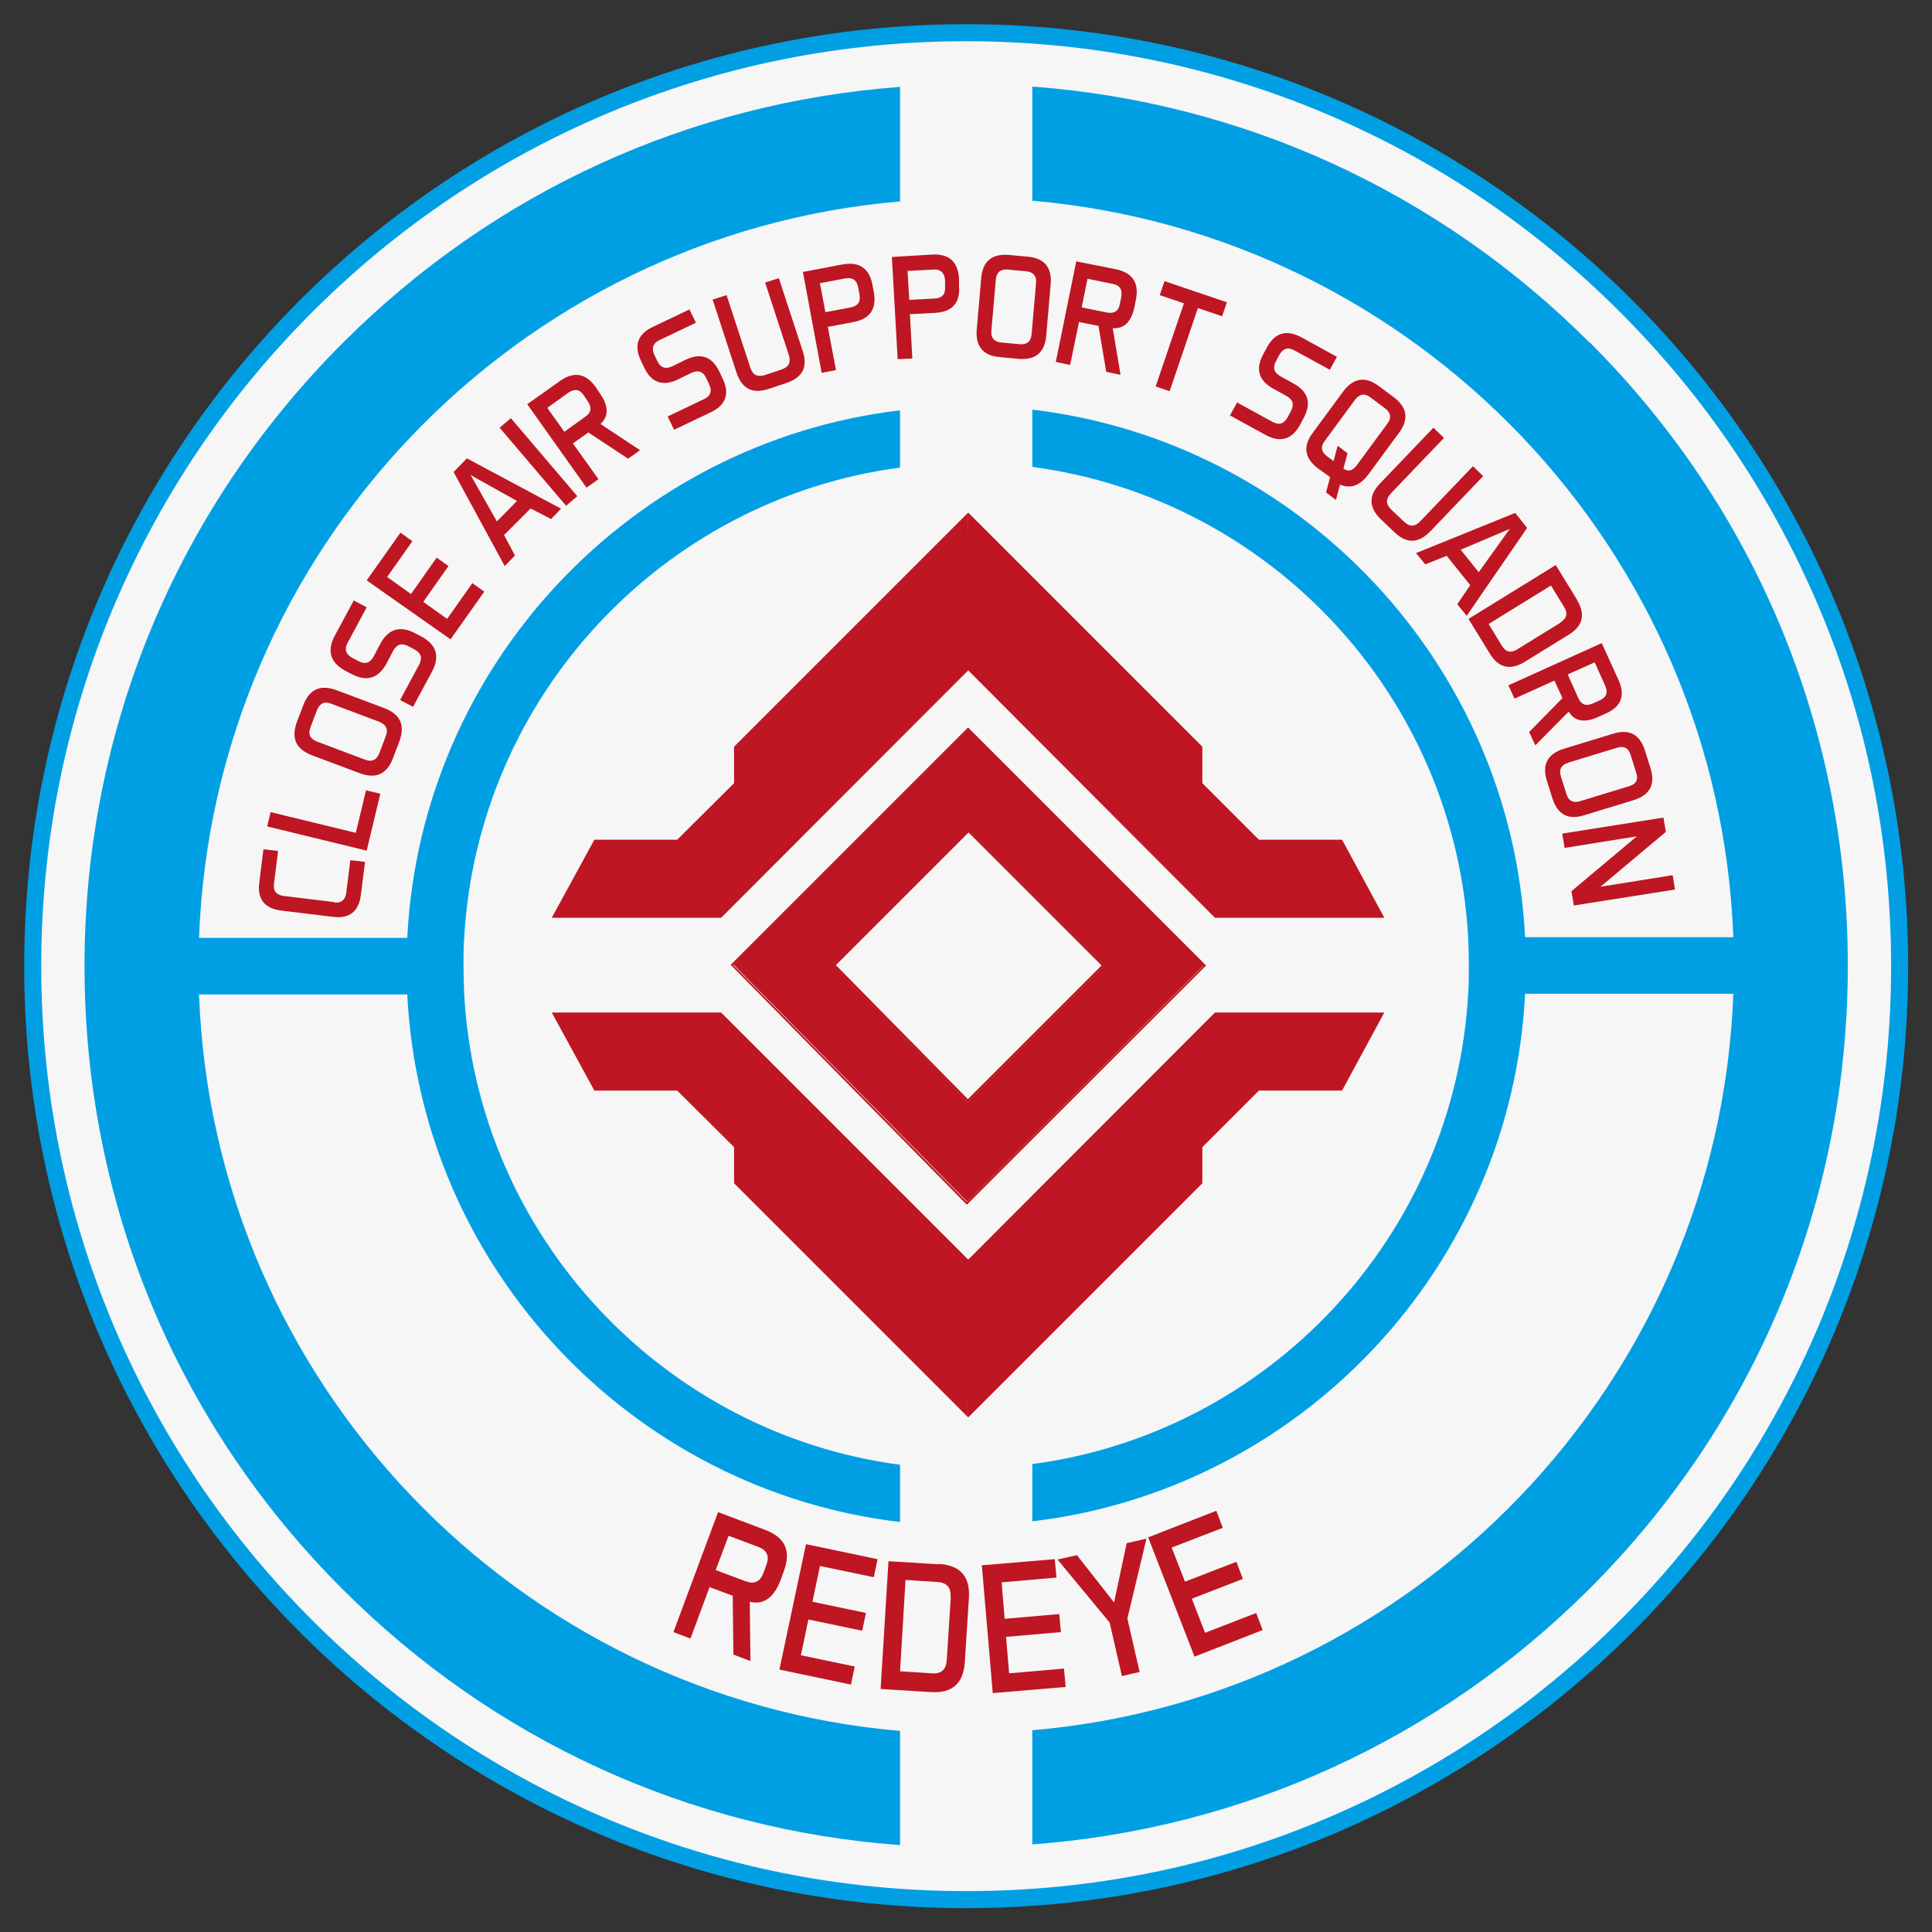
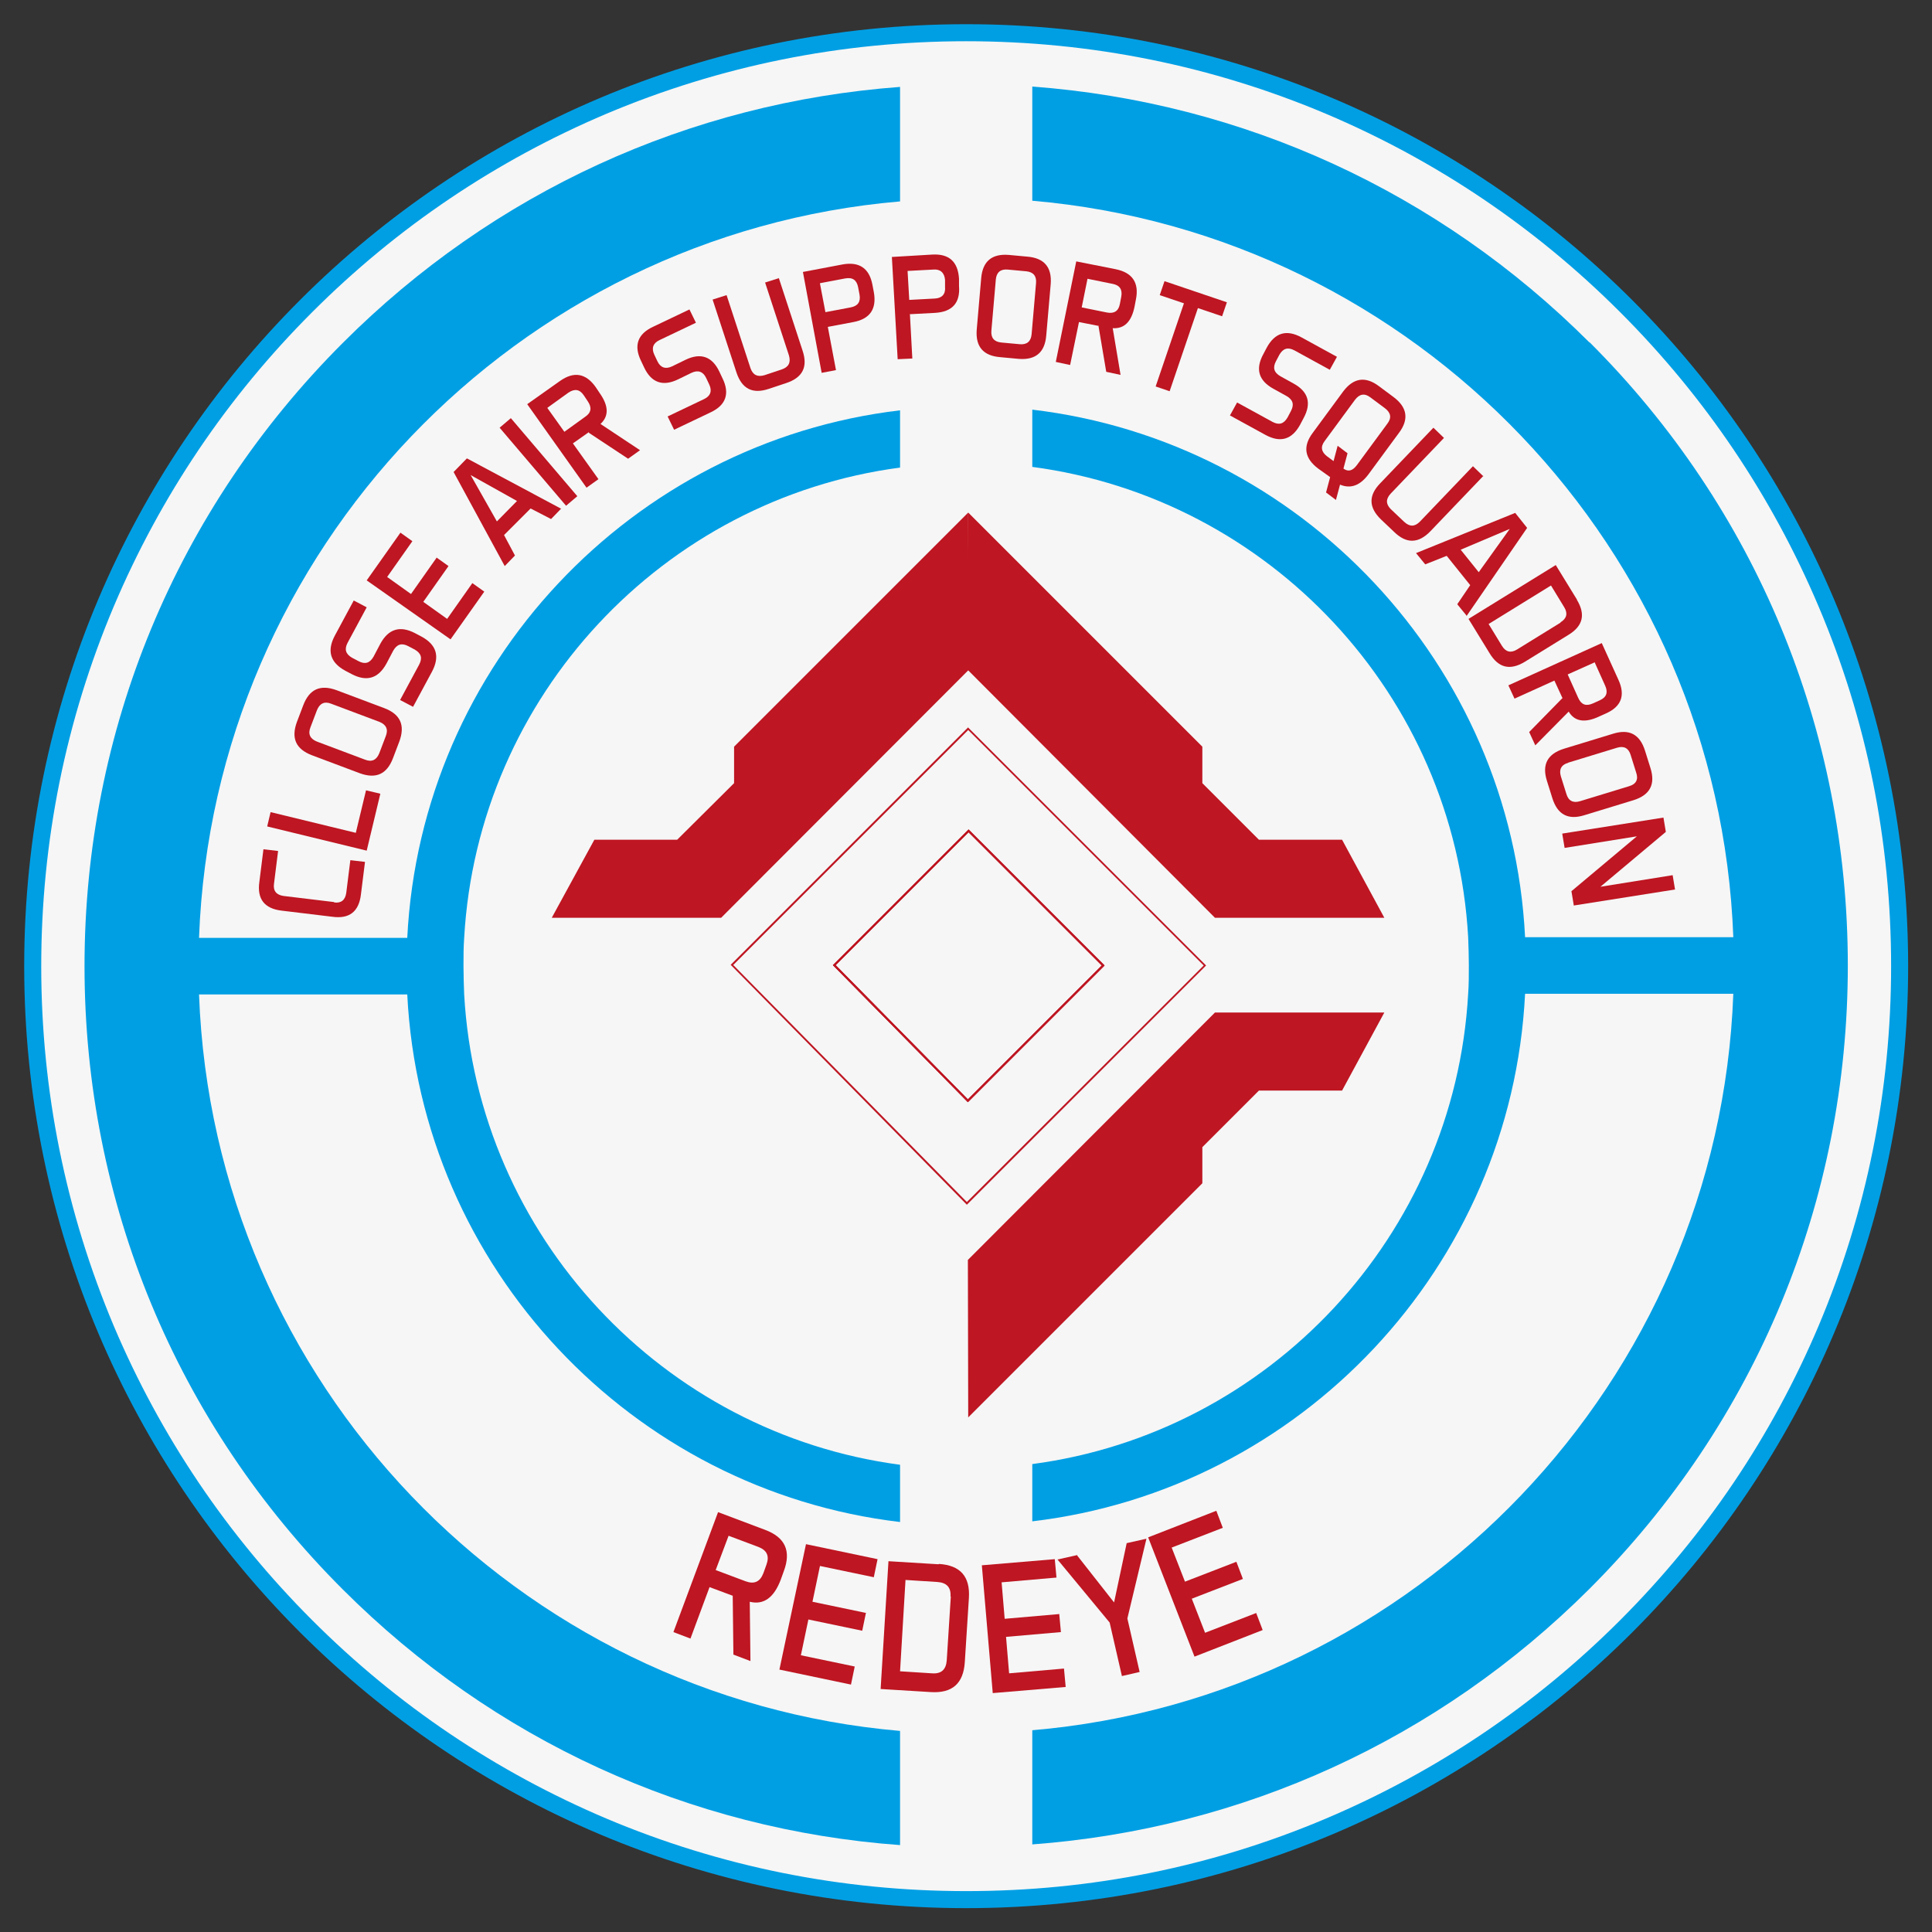
<svg xmlns="http://www.w3.org/2000/svg" id="Capa_1" version="1.1" viewBox="0 0 566.9 566.9">
  <rect x="0" y="0" width="566.9" height="566.9" fill="#333333" stroke="none" />
  <defs>
    <style>
      .st0 {
        fill: #f6f6f6;
      }

      .st1 {
        fill: #be1622;
      }

      .st2 {
        isolation: isolate;
      }

      .st3 {
        fill: #009fe4;
      }
    </style>
  </defs>
  <path class="st0" d="M284.1,557.7c-73.2,0-141.9-28.5-193.7-80.2-51.7-51.7-80.2-120.5-80.2-193.7s28.5-141.9,80.2-193.7C142.1,38.5,210.9,10,284.1,10s141.9,28.5,193.7,80.2c51.7,51.7,80.2,120.5,80.2,193.7s-28.5,141.9-80.2,193.7-120.5,80.2-193.7,80.2h0Z" />
  <path class="st3" d="M283.5,12.1c36.6,0,72.2,7.2,105.6,21.3,32.3,13.7,61.3,33.2,86.3,58.2s44.5,54,58.2,86.3c14.2,33.4,21.3,69,21.3,105.6s-7.2,72.2-21.3,105.6c-13.7,32.3-33.2,61.3-58.2,86.3s-54,44.5-86.3,58.2c-33.5,14.2-69,21.3-105.6,21.3s-72.2-7.2-105.6-21.3c-32.3-13.7-61.3-33.2-86.3-58.2s-44.5-54-58.2-86.3c-14.1-33.5-21.3-69-21.3-105.6s7.2-72.2,21.3-105.6c13.7-32.3,33.2-61.3,58.2-86.3s54-44.5,86.3-58.2c33.4-14.1,69-21.3,105.6-21.3M283.5,7.1C130.8,7.1,7.1,130.8,7.1,283.5s123.7,276.4,276.4,276.4,276.4-123.7,276.4-276.4S436.1,7.1,283.5,7.1h0Z" />
  <path class="st3" d="M24.8,283.5c0,69.1,26.9,134.1,75.8,182.9,44.2,44.2,101.7,70.5,163.5,75v-33.5c-112.4-9.7-201.5-102.2-205.7-216.1h61.1c4,80.2,65.9,145.5,144.6,154.8v-16.8c-69.5-9.2-123.9-67-127.9-138-.1-2.8-.2-5.5-.2-8.3s0-5.6.2-8.3c4-71,58.4-128.8,127.9-138v-16.8c-78.7,9.3-140.6,74.6-144.6,154.8h-61.1c4.2-113.9,93.3-206.5,205.7-216.1V25.5c-61.8,4.6-119.2,30.8-163.5,75.1-48.9,48.9-75.8,113.8-75.8,182.9h0Z" />
  <path class="st3" d="M466.4,100.5c-44.2-44.2-101.7-70.5-163.5-75.1v33.5c112.4,9.7,201.5,102.2,205.7,216.1h-61.1c-4-80.2-65.9-145.5-144.6-154.8v16.8c69.5,9.2,123.9,66.9,127.9,138,.1,2.8.2,5.5.2,8.3s0,5.6-.2,8.3c-4,71-58.4,128.8-127.9,138v16.8c78.7-9.3,140.6-74.6,144.6-154.8h61.1c-4.2,113.9-93.3,206.5-205.7,216.1v33.5c61.8-4.6,119.2-30.8,163.5-75,48.9-48.9,75.8-113.8,75.8-182.9s-26.9-134.1-75.8-182.9h0Z" />
  <g class="st2">
    <g class="st2">
      <path class="st1" d="M98,264.8c2.1.3,3.3-.7,3.6-2.8l1.2-9.6,4.3.5-1.2,9.6c-.6,5-3.4,7.2-8.4,6.5l-14.9-1.8c-5-.6-7.2-3.4-6.5-8.4l1.2-9.6,4.3.5-1.2,9.6c-.3,2.1.7,3.3,2.8,3.6l14.9,1.8Z" />
    </g>
  </g>
  <g class="st2">
    <g class="st2">
      <path class="st1" d="M104.4,244.4l3-12.5,4.2,1-4,16.7-29.2-7.1,1-4.2,25.1,6.1Z" />
    </g>
  </g>
  <g class="st2">
    <g class="st2">
      <path class="st1" d="M112.8,207.8c4.7,1.8,6.1,5,4.4,9.7l-1.9,5c-1.8,4.7-5,6.1-9.7,4.4l-14.1-5.3c-4.7-1.8-6.1-5-4.4-9.7l1.9-5c1.8-4.7,5-6.1,9.7-4.4l14.1,5.3ZM107.1,222.9c2,.8,3.4.1,4.2-1.9l1.9-5c.8-2,.1-3.4-1.9-4.2l-14.1-5.3c-2-.8-3.4-.1-4.2,1.9l-1.9,5c-.8,2-.1,3.4,1.9,4.2l14.1,5.3Z" />
    </g>
  </g>
  <g class="st2">
    <g class="st2">
      <path class="st1" d="M121.2,207.4l-3.8-2,5.6-10.4c1-1.9.6-3.3-1.3-4.4l-1.9-1c-1.9-1-3.3-.6-4.4,1.3l-2,3.8c-2.4,4.4-5.8,5.4-10.2,3.1l-1.9-1c-4.4-2.4-5.4-5.8-3.1-10.2l5.6-10.4,3.8,2-5.6,10.4c-1,1.9-.6,3.3,1.3,4.4l1.9,1c1.9,1,3.3.6,4.4-1.3l2-3.8c2.4-4.4,5.8-5.4,10.2-3.1l1.9,1c4.4,2.4,5.4,5.8,3.1,10.2l-5.6,10.4Z" />
    </g>
  </g>
  <g class="st2">
    <g class="st2">
      <path class="st1" d="M128.1,163.6l3.5,2.5-7.4,10.5,7,5,7.4-10.5,3.5,2.5-9.9,14-24.6-17.3,9.9-14,3.5,2.5-7.4,10.5,7,5,7.4-10.5Z" />
    </g>
  </g>
  <g class="st2">
    <g class="st2">
      <path class="st1" d="M164.7,149.2l-3,3.1-6-3.1-7.8,7.8,3.2,6-3,3.1-15-27.6,3.9-4,27.7,14.8ZM145.8,153l5.9-6-13.6-7.6,7.7,13.6Z" />
    </g>
  </g>
  <g class="st2">
    <g class="st2">
      <path class="st1" d="M149.9,122.7l19.5,22.9-3.3,2.8-19.5-22.9,3.3-2.8Z" />
    </g>
  </g>
  <g class="st2">
    <g class="st2">
      <path class="st1" d="M172.8,126.8l-4.7,3.3,7.5,10.5-3.5,2.5-17.4-24.5,9.6-6.8c4.1-2.9,7.6-2.3,10.5,1.8l1.2,1.8c2.6,3.7,2.7,6.7.2,9l11.6,7.7-3.5,2.5-11.5-7.6ZM160.6,119.7l5,7,6.1-4.4c1.8-1.2,2-2.7.8-4.5l-1.2-1.8c-1.2-1.8-2.7-2-4.5-.8l-6.1,4.4Z" />
    </g>
  </g>
  <g class="st2">
    <g class="st2">
      <path class="st1" d="M197.8,126.1l-1.9-3.9,10.7-5.1c1.9-.9,2.4-2.4,1.5-4.3l-.9-1.9c-.9-1.9-2.4-2.4-4.3-1.5l-3.9,1.9c-4.5,2.2-7.9,1-10-3.5l-.9-1.9c-2.2-4.5-1-7.9,3.5-10l10.7-5.1,1.9,3.9-10.7,5.1c-1.9.9-2.4,2.4-1.5,4.3l.9,1.9c.9,1.9,2.4,2.4,4.3,1.5l3.9-1.9c4.5-2.2,7.9-1,10,3.5l.9,1.9c2.2,4.5,1,7.9-3.5,10l-10.7,5.1Z" />
    </g>
  </g>
  <g class="st2">
    <g class="st2">
      <path class="st1" d="M228.5,81.5l7,21.4c1.6,4.8,0,7.9-4.8,9.5l-5.1,1.7c-4.8,1.6-7.9,0-9.5-4.8l-7-21.4,4.1-1.3,7,21.4c.7,2,2,2.7,4.1,2.1l5.1-1.7c2-.7,2.7-2,2.1-4.1l-7-21.4,4.1-1.3Z" />
    </g>
  </g>
  <g class="st2">
    <g class="st2">
      <path class="st1" d="M242.9,95.9l2.4,12.7-4.2.8-5.5-29.6,11.6-2.2c4.9-.9,7.9,1.1,8.8,6l.4,2.1c.9,4.9-1.1,7.9-6,8.8l-7.4,1.4ZM240.6,83.2l1.6,8.4,7.4-1.4c2.1-.4,3-1.6,2.6-3.8l-.4-2.1c-.4-2.1-1.6-3-3.8-2.6l-7.4,1.4Z" />
    </g>
  </g>
  <g class="st2">
    <g class="st2">
      <path class="st1" d="M267,92.3l.7,12.9-4.3.2-1.7-30,11.8-.7c5-.3,7.6,2.1,7.9,7.1v2.1c.4,5-2,7.6-7,7.9l-7.5.4ZM266.3,79.4l.5,8.6,7.5-.4c2.1-.1,3.2-1.3,3-3.4v-2.1c-.2-2.1-1.4-3.2-3.5-3l-7.5.4Z" />
    </g>
  </g>
  <g class="st2">
    <g class="st2">
      <path class="st1" d="M307,98.4c-.4,5-3.1,7.3-8.1,6.9l-5.4-.5c-5-.4-7.3-3.1-6.9-8.1l1.3-15c.4-5,3.1-7.3,8.1-6.9l5.4.5c5,.4,7.3,3.1,6.9,8.1l-1.3,15ZM290.9,97c-.2,2.1.8,3.3,2.9,3.5l5.4.5c2.1.2,3.3-.8,3.5-2.9l1.3-15c.2-2.1-.8-3.3-2.9-3.5l-5.4-.5c-2.1-.2-3.3.8-3.5,2.9l-1.3,15Z" />
    </g>
  </g>
  <g class="st2">
    <g class="st2">
      <path class="st1" d="M322.2,95.6l-5.6-1.1-2.6,12.6-4.2-.9,6-29.5,11.6,2.3c4.9,1,6.9,4,5.9,8.9l-.4,2.1c-.9,4.4-3,6.5-6.4,6.3l2.3,13.7-4.2-.9-2.3-13.6ZM319.1,81.8l-1.7,8.4,7.4,1.5c2.1.4,3.4-.4,3.8-2.5l.4-2.1c.4-2.1-.4-3.4-2.5-3.8l-7.4-1.5Z" />
    </g>
  </g>
  <g class="st2">
    <g class="st2">
      <path class="st1" d="M360,88.7l-1.4,4.1-7.1-2.4-8.3,24.4-4.1-1.4,8.3-24.4-7.1-2.4,1.4-4.1,18.3,6.2Z" />
    </g>
  </g>
  <g class="st2">
    <g class="st2">
      <path class="st1" d="M360.9,121.9l2.1-3.8,10.4,5.7c1.9,1,3.3.6,4.4-1.3l1-1.9c1-1.9.6-3.3-1.3-4.4l-3.8-2.1c-4.4-2.4-5.4-5.8-3-10.2l1-1.9c2.4-4.4,5.8-5.4,10.2-3l10.4,5.7-2.1,3.8-10.4-5.7c-1.9-1-3.3-.6-4.4,1.3l-1,1.9c-1,1.9-.6,3.3,1.3,4.4l3.8,2.1c4.4,2.4,5.4,5.8,3,10.2l-1,1.9c-2.4,4.4-5.8,5.4-10.2,3l-10.4-5.7Z" />
    </g>
  </g>
  <g class="st2">
    <g class="st2">
      <path class="st1" d="M390.3,140l-3.5-2.5c-4-3-4.6-6.5-1.6-10.5l8.9-12.1c3-4,6.5-4.6,10.5-1.6l4.3,3.2c4,3,4.6,6.5,1.6,10.5l-8.9,12.1c-2.5,3.4-5.3,4.4-8.4,3.1l-1.2,4.5-2.9-2.2,1.2-4.5ZM395.4,133l-1.2,4.5c1.4,1,2.7.7,4-1.1l8.9-12.1c1.3-1.7,1-3.2-.7-4.5l-4.3-3.2c-1.7-1.3-3.2-1-4.5.7l-8.9,12.1c-1.3,1.7-1,3.2.7,4.5l1.9,1.4,1.2-4.5,2.9,2.2Z" />
    </g>
  </g>
  <g class="st2">
    <g class="st2">
      <path class="st1" d="M435.3,139.6l-15.6,16.3c-3.5,3.6-7,3.7-10.6.2l-3.9-3.7c-3.6-3.5-3.7-7-.2-10.6l15.6-16.3,3.1,3-15.6,16.3c-1.5,1.6-1.5,3.1,0,4.6l3.9,3.7c1.6,1.5,3.1,1.5,4.6,0l15.6-16.3,3.1,3Z" />
    </g>
  </g>
  <g class="st2">
    <g class="st2">
      <path class="st1" d="M430.3,180.6l-2.7-3.3,3.8-5.6-6.9-8.6-6.3,2.5-2.7-3.3,29.1-11.8,3.5,4.4-17.8,25.9ZM428.6,161.3l5.3,6.6,9.1-12.7-14.4,6.1Z" />
    </g>
  </g>
  <g class="st2">
    <g class="st2">
      <path class="st1" d="M462.7,176c2.6,4.3,1.8,7.7-2.5,10.3l-12.8,7.9c-4.3,2.6-7.7,1.8-10.3-2.5l-6.2-10.1,25.6-15.8,6.2,10.1ZM457.9,182.6c1.8-1.1,2.2-2.6,1.1-4.4l-3.9-6.4-18.3,11.3,3.9,6.4c1.1,1.8,2.6,2.2,4.4,1.1l12.8-7.9Z" />
    </g>
  </g>
  <g class="st2">
    <g class="st2">
      <path class="st1" d="M458.5,204.9l-2.4-5.2-11.7,5.3-1.8-3.9,27.4-12.4,4.9,10.8c2.1,4.6.8,7.9-3.8,9.9l-2,.9c-4.1,1.9-7.1,1.4-8.8-1.5l-9.8,9.9-1.8-3.9,9.7-9.9ZM467.8,194.4l-7.8,3.5,3.1,6.9c.9,2,2.3,2.5,4.3,1.6l2-.9c2-.9,2.5-2.3,1.6-4.3l-3.1-6.9Z" />
    </g>
  </g>
  <g class="st2">
    <g class="st2">
      <path class="st1" d="M464.9,239.2c-4.8,1.5-7.9-.2-9.4-5l-1.6-5.1c-1.5-4.8.2-7.9,5-9.4l14.4-4.4c4.8-1.5,7.9.2,9.4,5l1.6,5.1c1.5,4.8-.2,7.9-5,9.4l-14.4,4.4ZM460.2,223.8c-2.1.6-2.8,2-2.2,4l1.6,5.1c.6,2.1,2,2.8,4,2.2l14.4-4.4c2.1-.6,2.8-2,2.1-4l-1.6-5.1c-.6-2.1-2-2.8-4-2.2l-14.4,4.4Z" />
    </g>
  </g>
  <g class="st2">
    <g class="st2">
      <path class="st1" d="M488.8,244.1l-19.2,16.1,21.2-3.4.7,4.2-29.7,4.7-.7-4.2,19.2-16.1-21.2,3.4-.7-4.2,29.7-4.7.7,4.2Z" />
    </g>
  </g>
  <g class="st2">
    <g class="st2">
      <path class="st1" d="M214.9,468.2l-6.7-2.5-5.6,15.1-5-1.9,13.1-35.2,13.8,5.2c5.9,2.2,7.7,6.2,5.5,12.1l-.9,2.5c-2,5.3-5,7.5-9.1,6.5l.2,17.4-5-1.9-.2-17.3ZM213.8,450.6l-3.8,10.1,8.8,3.3c2.5.9,4.2.2,5.2-2.4l.9-2.5c.9-2.5.2-4.2-2.4-5.2l-8.8-3.3Z" />
    </g>
  </g>
  <g class="st2">
    <g class="st2">
      <path class="st1" d="M254.1,473.2l-1.1,5.3-15.8-3.3-2.2,10.5,15.8,3.3-1.1,5.3-21-4.4,7.8-36.8,21,4.4-1.1,5.3-15.8-3.3-2.2,10.5,15.8,3.3Z" />
    </g>
  </g>
  <g class="st2">
    <g class="st2">
      <path class="st1" d="M275.5,458.9c6.3.4,9.2,3.7,8.8,10l-1.2,18.8c-.4,6.3-3.7,9.2-10,8.8l-14.7-.9,2.3-37.5,14.7.9ZM278.9,468.5c.2-2.7-1.1-4.1-3.8-4.3l-9.4-.6-1.6,26.8,9.4.6c2.7.2,4.1-1.1,4.3-3.8l1.2-18.8Z" />
    </g>
  </g>
  <g class="st2">
    <g class="st2">
      <path class="st1" d="M310.8,473.5l.5,5.4-16.1,1.4.9,10.7,16.1-1.4.5,5.4-21.4,1.8-3.2-37.5,21.4-1.8.5,5.4-16.1,1.4.9,10.7,16.1-1.4Z" />
    </g>
  </g>
  <g class="st2">
    <g class="st2">
-       <path class="st1" d="M315.9,456.2l11,14,3.7-17.4,5.8-1.3-5.6,23.4,3.6,15.7-5.2,1.2-3.6-15.7-15.3-18.5,5.8-1.3Z" />
+       <path class="st1" d="M315.9,456.2l11,14,3.7-17.4,5.8-1.3-5.6,23.4,3.6,15.7-5.2,1.2-3.6-15.7-15.3-18.5,5.8-1.3" />
    </g>
  </g>
  <g class="st2">
    <g class="st2">
      <path class="st1" d="M362.8,458.3l1.9,5-15,5.8,3.9,10,15-5.8,1.9,5-20,7.8-13.6-35,20-7.8,1.9,5-15,5.8,3.9,10,15-5.8Z" />
    </g>
  </g>
  <polyline class="st1" points="284.1 150.4 352.8 219.1 352.8 229.8 369.4 246.4 393.8 246.4 406.2 269.3 356.5 269.3 284 196.6" />
  <polyline class="st1" points="284.1 150.4 215.4 219.1 215.4 229.8 198.7 246.4 174.4 246.4 161.9 269.3 211.6 269.3 284.2 196.6" />
  <polyline class="st1" points="284.1 415.9 352.8 347.2 352.8 336.6 369.4 320 393.8 320 406.2 297.1 356.5 297.1 284 369.7" />
-   <polyline class="st1" points="284.1 415.9 215.4 347.2 215.4 336.6 198.7 320 174.4 320 161.9 297.1 211.6 297.1 284.2 369.7" />
  <path class="st1" d="M284.2,243.4l-39.6,39.6-.2.2,39.4,40,.2.2,40.1-40.1-39.9-39.9h0ZM245.2,283.2l39-39,39.1,39.1-39.3,39.3-38.8-39.4h0ZM284.2,243.4l-39.6,39.6-.2.2,39.4,40,.2.2,40.1-40.1-39.9-39.9h0ZM245.2,283.2l39-39,39.1,39.1-39.3,39.3-38.8-39.4h0ZM284.1,213.4l-69.5,69.5-.2.2,69.1,70.2.2.2,70.2-70.2-69.9-69.9h0ZM215.2,283.1l68.9-68.9,69.1,69.1-69.5,69.4-68.6-69.6h0ZM284.2,243.4l-39.6,39.6-.2.2,39.4,40,.2.2,40.1-40.1-39.9-39.9h0ZM245.2,283.2l39-39,39.1,39.1-39.3,39.3-38.8-39.4h0Z" />
-   <path class="st1" d="M284.1,214.1l-68.9,68.9,68.6,69.6,69.5-69.5-69.1-69.1h0ZM283.8,323.2l-39.4-40,.2-.2,39.6-39.6,39.9,39.9-40.1,40.1-.2-.2h0Z" />
  <path class="st1" d="M284.2,243.4l-39.6,39.6-.2.2,39.4,40,.2.2,40.1-40.1-39.9-39.9h0ZM245.2,283.2l39-39,39.1,39.1-39.3,39.3-38.8-39.4h0Z" />
  <path class="st1" d="M284.2,243.4l-39.6,39.6-.2.2,39.4,40,.2.2,40.1-40.1-39.9-39.9h0ZM245.2,283.2l39-39,39.1,39.1-39.3,39.3-38.8-39.4h0Z" />
</svg>